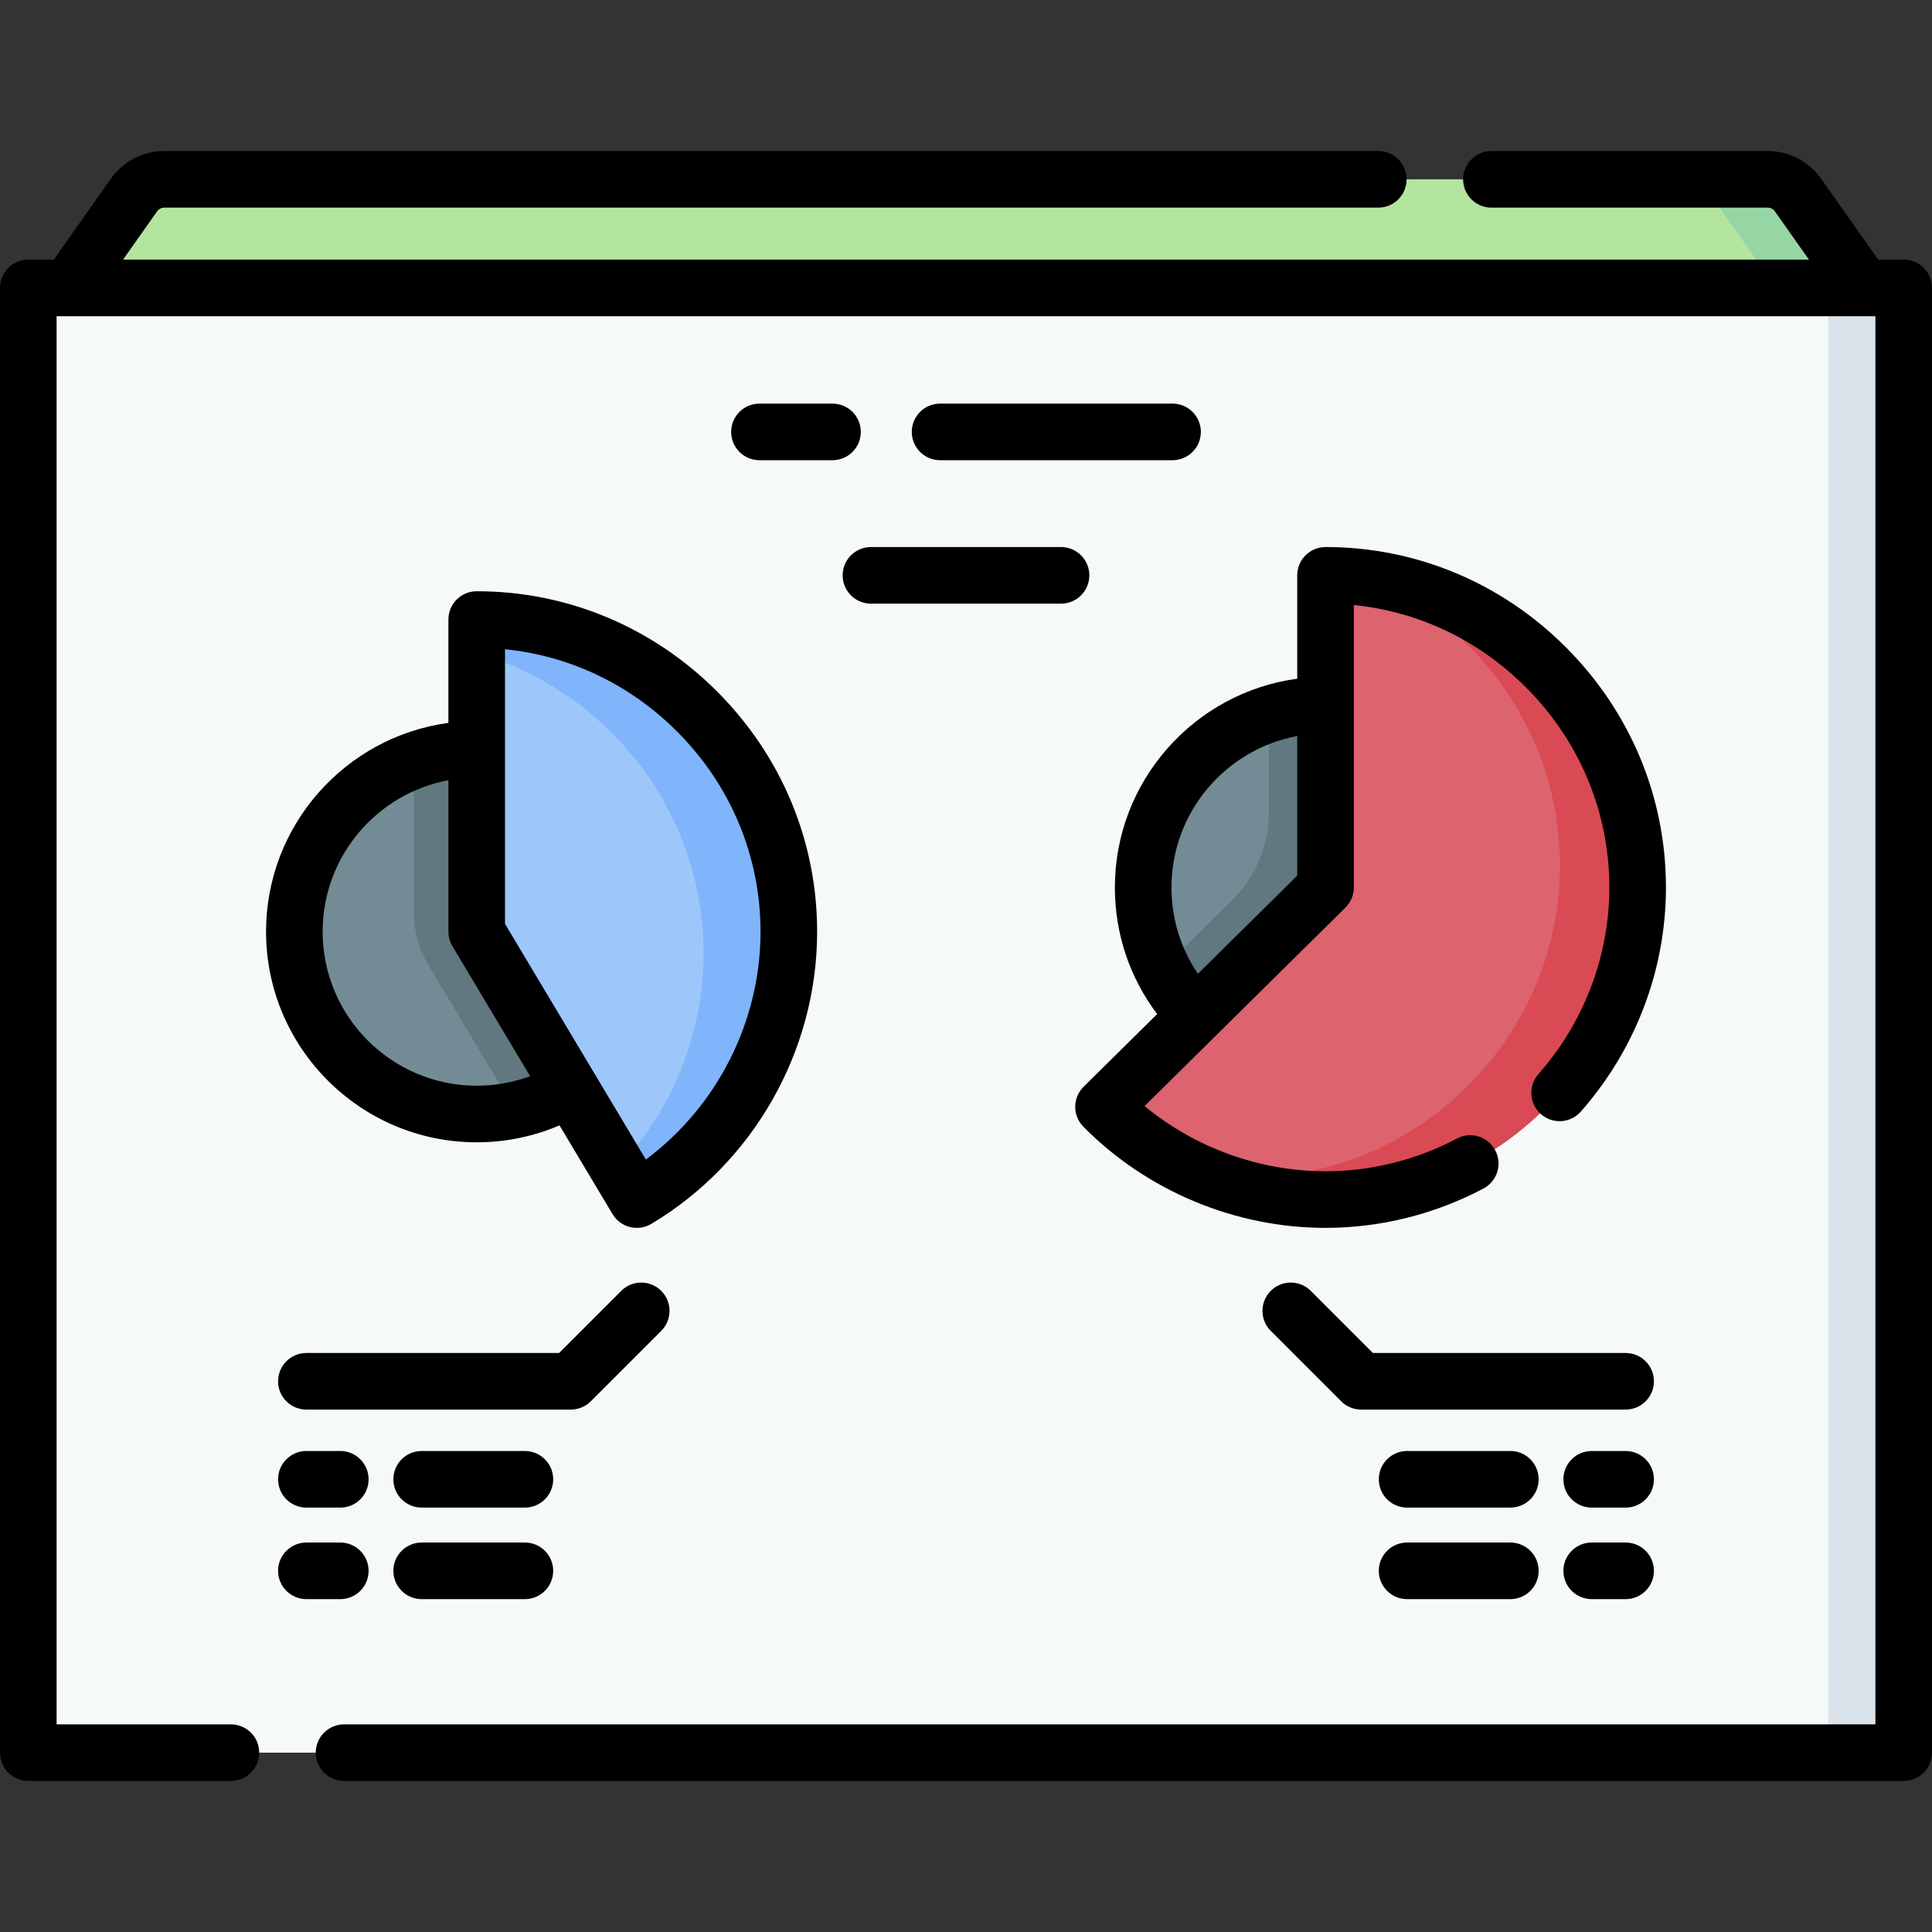
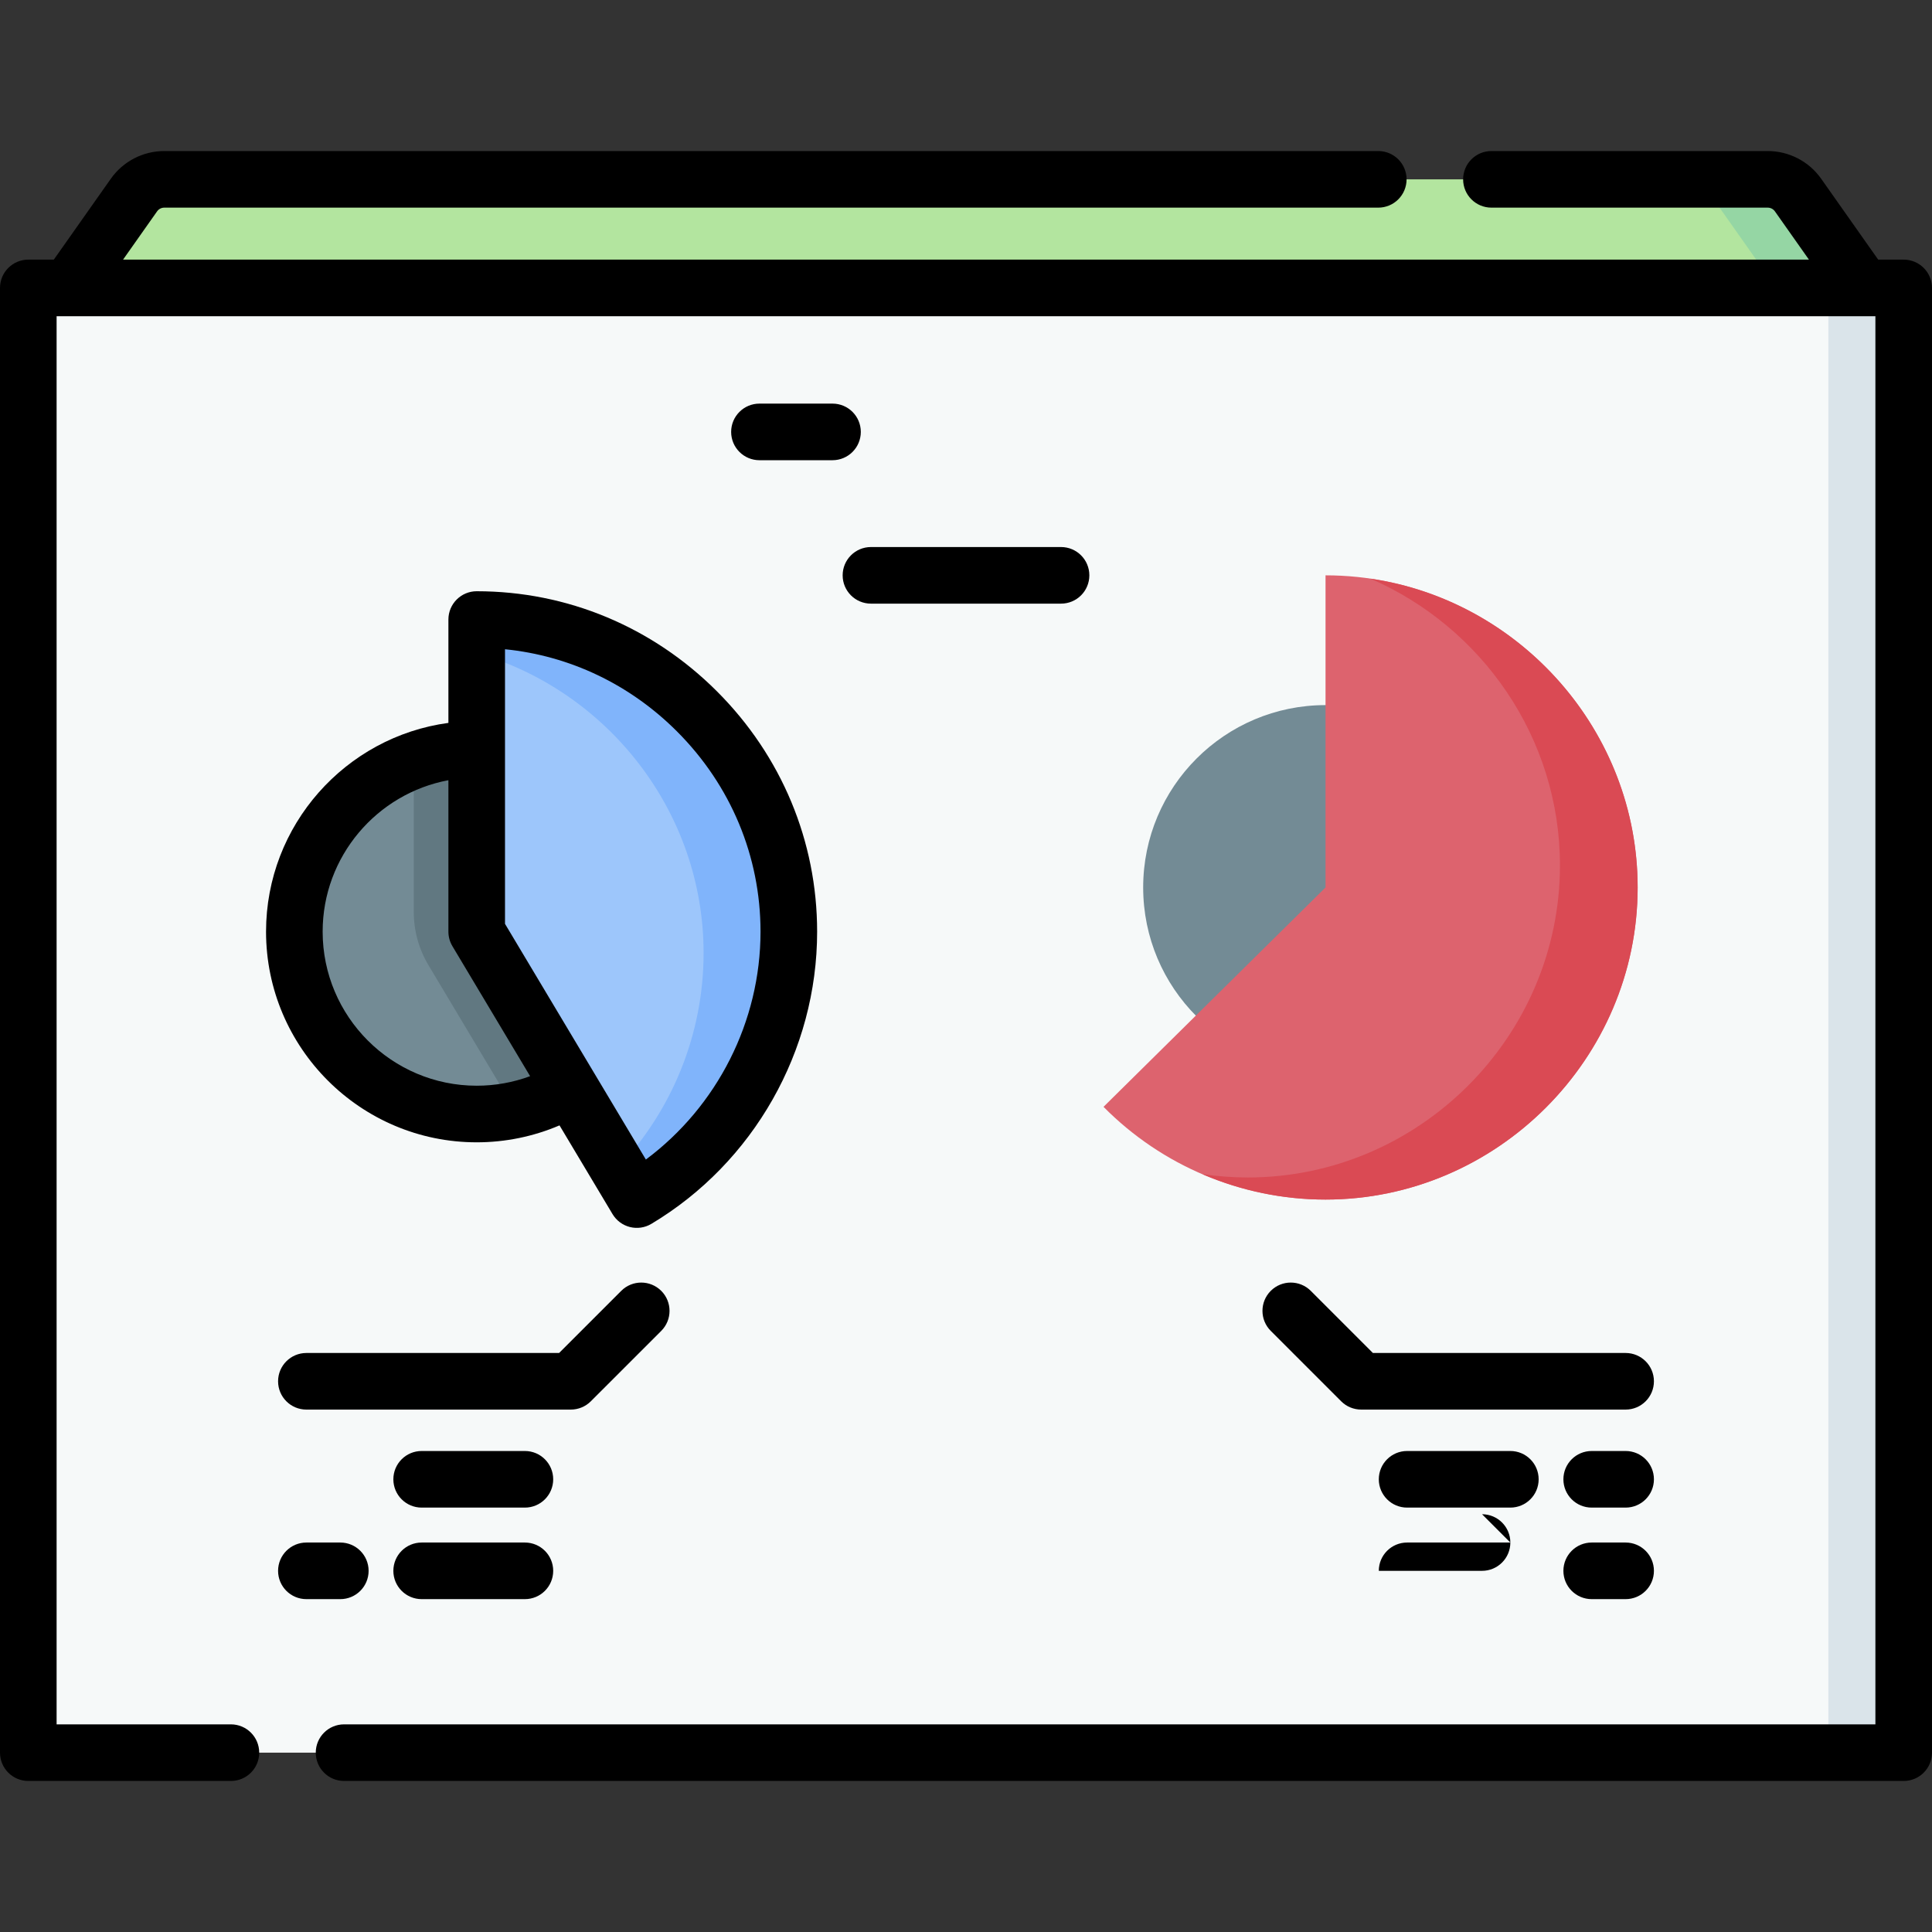
<svg xmlns="http://www.w3.org/2000/svg" id="Capa_1" enable-background="new 0 0 512 512" height="512" viewBox="0 0 512 512" width="512">
  <rect x="0" y="0" width="512" height="512" fill="#333333" stroke="none" />
  <g>
    <path d="m493.852 76.304-28.036 30.997-430.008-6.863-17.659-24.134 17.35-24.612c1.841-2.612 4.837-4.165 8.033-4.165h424.936c3.196 0 6.192 1.554 8.033 4.165z" fill="#b3e59f" />
    <path d="m476.501 51.693c-1.841-2.612-4.837-4.165-8.033-4.165h-23.152c3.196 0 6.192 1.554 8.033 4.165l17.35 24.612 8.158 19.577 14.994-19.577z" fill="#95d6a4" />
    <path d="m501.255 464.473h-490.509c-1.792 0-3.246-1.453-3.246-3.246v-381.677c0-1.792 1.453-3.246 3.246-3.246h490.509c1.792 0 3.246 1.453 3.246 3.246v381.678c-.001 1.792-1.454 3.245-3.246 3.245z" fill="#f6f9f9" />
    <path d="m501.255 76.304h-19.958c1.792 0 3.245 1.453 3.245 3.246v381.678c0 1.792-1.453 3.245-3.245 3.245h19.958c1.792 0 3.246-1.453 3.246-3.245v-381.678c-.001-1.793-1.454-3.246-3.246-3.246z" fill="#dae4ea" />
    <circle cx="126.332" cy="246.899" fill="#738b95" r="48.326" />
    <path d="m129.012 198.646c-6.831-.369-13.372.683-19.359 2.884v40.166c0 4.951 1.341 9.809 3.881 14.059l22.946 38.394c22.59-4.829 39.332-25.436 38.115-49.735-1.226-24.503-21.084-44.444-45.583-45.768z" fill="#617881" />
    <path d="m126.332 246.899 42.433 71.001c24.955-14.914 40.282-41.929 40.282-71.001 0-45.376-37.339-82.715-82.715-82.715z" fill="#9dc6fb" />
    <path d="m126.332 164.184v8.866c34.542 9.932 60.128 41.959 60.128 79.514 0 21.437-8.341 41.749-22.724 56.922l5.029 8.414c24.955-14.914 40.282-41.929 40.282-71.001 0-45.376-37.339-82.715-82.715-82.715z" fill="#80b4fb" />
    <circle cx="351.28" cy="235.186" fill="#738b95" r="48.326" />
-     <path d="m357.034 187.197c-7.308-.857-14.323-.051-20.754 2.048v25.964c0 8.773-3.512 17.182-9.753 23.348l-18.466 18.247c7.936 15.833 24.303 26.708 43.219 26.708 27.773 0 50.074-23.428 48.219-51.6-1.518-23.045-19.527-42.024-42.465-44.715z" fill="#617881" />
    <path d="m351.28 235.186-58.836 58.138c15.533 15.72 36.737 24.577 58.836 24.577 45.376 0 82.715-37.339 82.715-82.715s-37.339-82.715-82.715-82.715z" fill="#dd636e" />
    <path d="m363.18 153.35c29.417 12.73 50.223 42.111 50.223 75.978 0 45.376-37.339 82.715-82.715 82.715-4.069 0-8.108-.305-12.087-.894 10.228 4.4 21.332 6.75 32.679 6.75 45.376 0 82.715-37.339 82.715-82.715 0-41.336-30.992-75.99-70.815-81.834z" fill="#da4a54" />
    <g>
      <path d="m504.5 68.804h-6.76l-15.109-21.432c-3.241-4.6-8.536-7.346-14.163-7.346h-73.225c-4.143 0-7.5 3.357-7.5 7.5s3.357 7.5 7.5 7.5h73.225c.756 0 1.466.369 1.902.987l9.017 12.79h-446.775l9.017-12.79c.436-.618 1.147-.987 1.903-.987h321.725c4.143 0 7.5-3.357 7.5-7.5s-3.357-7.5-7.5-7.5h-321.725c-5.626 0-10.921 2.745-14.163 7.345l-15.109 21.433h-6.76c-4.143 0-7.5 3.357-7.5 7.5v388.169c0 4.143 3.357 7.5 7.5 7.5h53.693c4.143 0 7.5-3.357 7.5-7.5s-3.357-7.5-7.5-7.5h-46.193v-373.169h482v373.169h-405.819c-4.143 0-7.5 3.357-7.5 7.5s3.357 7.5 7.5 7.5h413.319c4.143 0 7.5-3.357 7.5-7.5v-388.169c0-4.142-3.357-7.5-7.5-7.5z" />
-       <path d="m310.74 106.961h-61.609c-4.143 0-7.5 3.357-7.5 7.5s3.357 7.5 7.5 7.5h61.609c4.143 0 7.5-3.357 7.5-7.5s-3.357-7.5-7.5-7.5z" />
      <path d="m220.623 106.961h-19.362c-4.143 0-7.5 3.357-7.5 7.5s3.357 7.5 7.5 7.5h19.362c4.143 0 7.5-3.357 7.5-7.5s-3.357-7.5-7.5-7.5z" />
      <path d="m156.574 371.359 18.662-18.661c2.93-2.929 2.93-7.678.001-10.606s-7.678-2.93-10.606-.001l-16.466 16.465h-66.972c-4.143 0-7.5 3.357-7.5 7.5s3.357 7.5 7.5 7.5h70.078c1.99-.001 3.897-.791 5.303-2.197z" />
      <path d="m97.685 416.287c0-4.143-3.357-7.5-7.5-7.5h-8.991c-4.143 0-7.5 3.357-7.5 7.5s3.357 7.5 7.5 7.5h8.991c4.142 0 7.5-3.358 7.5-7.5z" />
      <path d="m139.104 408.787h-27.361c-4.143 0-7.5 3.357-7.5 7.5s3.357 7.5 7.5 7.5h27.361c4.143 0 7.5-3.357 7.5-7.5s-3.357-7.5-7.5-7.5z" />
-       <path d="m81.193 384.53c-4.143 0-7.5 3.357-7.5 7.5s3.357 7.5 7.5 7.5h8.991c4.143 0 7.5-3.357 7.5-7.5s-3.357-7.5-7.5-7.5z" />
      <path d="m139.104 384.53h-27.361c-4.143 0-7.5 3.357-7.5 7.5s3.357 7.5 7.5 7.5h27.361c4.143 0 7.5-3.357 7.5-7.5s-3.357-7.5-7.5-7.5z" />
      <path d="m430.807 358.555h-66.972l-16.464-16.465c-2.93-2.928-7.678-2.928-10.607 0-2.929 2.93-2.929 7.678 0 10.607l18.661 18.661c1.407 1.406 3.314 2.196 5.304 2.196h70.078c4.143 0 7.5-3.357 7.5-7.5s-3.358-7.499-7.5-7.499z" />
      <path d="m430.807 408.787h-8.991c-4.143 0-7.5 3.357-7.5 7.5s3.357 7.5 7.5 7.5h8.991c4.143 0 7.5-3.357 7.5-7.5s-3.358-7.5-7.5-7.5z" />
-       <path d="m400.258 408.787h-27.361c-4.143 0-7.5 3.357-7.5 7.5s3.357 7.5 7.5 7.5h27.361c4.143 0 7.5-3.357 7.5-7.5s-3.358-7.5-7.5-7.5z" />
+       <path d="m400.258 408.787h-27.361c-4.143 0-7.5 3.357-7.5 7.5h27.361c4.143 0 7.5-3.357 7.5-7.5s-3.358-7.5-7.5-7.5z" />
      <path d="m430.807 384.53h-8.991c-4.143 0-7.5 3.357-7.5 7.5s3.357 7.5 7.5 7.5h8.991c4.143 0 7.5-3.357 7.5-7.5s-3.358-7.5-7.5-7.5z" />
      <path d="m400.258 384.53h-27.361c-4.143 0-7.5 3.357-7.5 7.5s3.357 7.5 7.5 7.5h27.361c4.143 0 7.5-3.357 7.5-7.5s-3.358-7.5-7.5-7.5z" />
      <path d="m126.332 156.684c-4.143 0-7.5 3.357-7.5 7.5v27.391c-27.25 3.675-48.327 27.085-48.327 55.324 0 30.783 25.044 55.827 55.827 55.827 7.575 0 15.04-1.538 21.944-4.49l14.052 23.512c1.02 1.707 2.677 2.939 4.605 3.425 1.904.48 3.949.2 5.68-.835 27.1-16.195 43.935-45.869 43.935-77.439 0-23.949-9.425-46.563-26.538-63.677s-39.729-26.538-63.678-26.538zm0 131.042c-22.512 0-40.827-18.315-40.827-40.827 0-19.95 14.385-36.604 33.327-40.136v40.136c0 1.354.367 2.685 1.062 3.848l20.59 34.452c-4.507 1.664-9.297 2.527-14.152 2.527zm44.828 19.563-37.328-62.46v-72.771c17.133 1.716 33.094 9.295 45.57 21.771 14.28 14.28 22.145 33.128 22.145 53.07 0 23.804-11.48 46.314-30.387 60.39z" />
      <path d="m223.312 152.47c0 4.143 3.357 7.5 7.5 7.5h50.376c4.143 0 7.5-3.357 7.5-7.5s-3.357-7.5-7.5-7.5h-50.376c-4.142 0-7.5 3.358-7.5 7.5z" />
-       <path d="m414.957 171.508c-17.113-17.113-39.728-26.538-63.677-26.538-4.143 0-7.5 3.357-7.5 7.5v27.391c-27.249 3.675-48.326 27.085-48.326 55.324 0 12.253 3.934 23.924 11.202 33.551l-19.483 19.253c-2.946 2.911-2.975 7.66-.063 10.606 16.833 17.035 40.222 26.805 64.171 26.805 14.5 0 28.973-3.606 41.854-10.429 3.661-1.938 5.057-6.478 3.118-10.138-1.938-3.66-6.479-5.057-10.138-3.118-10.728 5.682-22.773 8.685-34.835 8.685-17.456 0-34.556-6.226-47.958-17.281l18.853-18.63c.002-.002.004-.003.005-.005l34.371-33.964c1.426-1.409 2.229-3.33 2.229-5.335v-74.841c17.133 1.716 33.094 9.295 45.57 21.771 14.28 14.28 22.145 33.128 22.145 53.07 0 18.125-6.681 35.699-18.811 49.485-2.736 3.109-2.434 7.849.677 10.585 3.107 2.735 7.848 2.433 10.585-.677 14.541-16.526 22.549-37.619 22.549-59.394 0-23.948-9.425-46.562-26.538-63.676zm-104.503 63.677c0-19.95 14.384-36.604 33.326-40.136v37.003l-26.322 26.01c-4.554-6.704-7.004-14.609-7.004-22.877z" />
    </g>
  </g>
</svg>